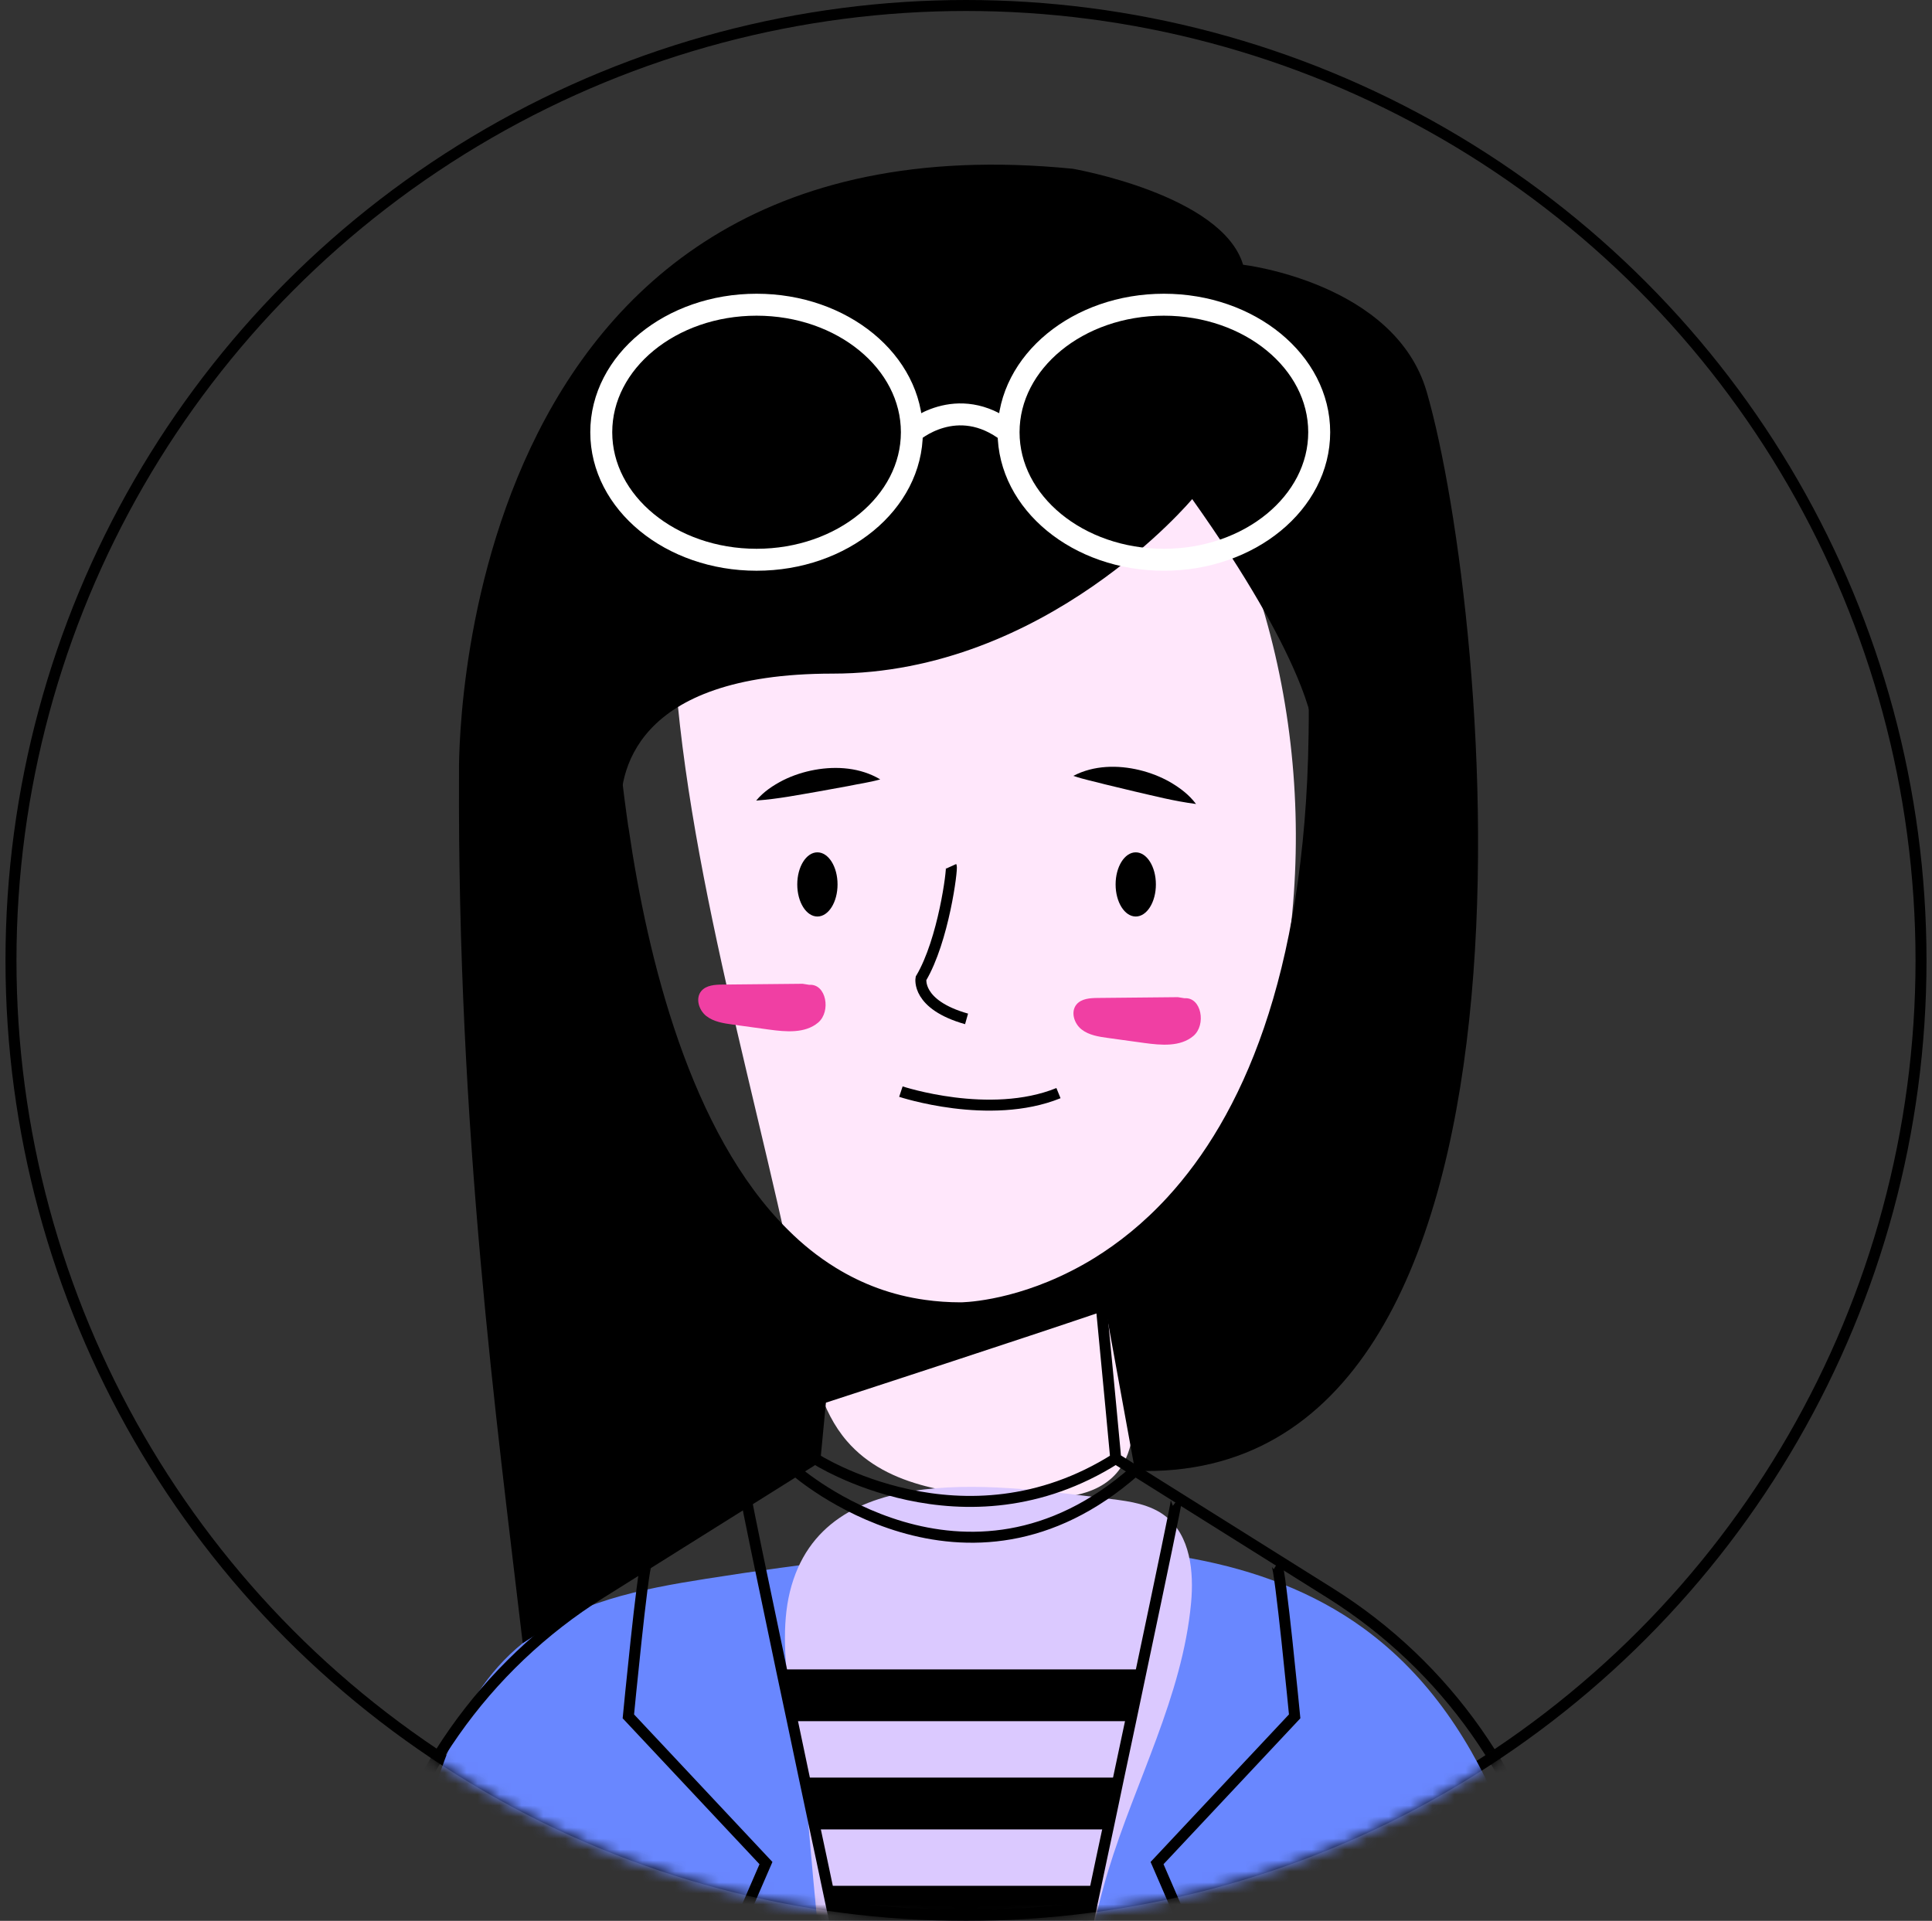
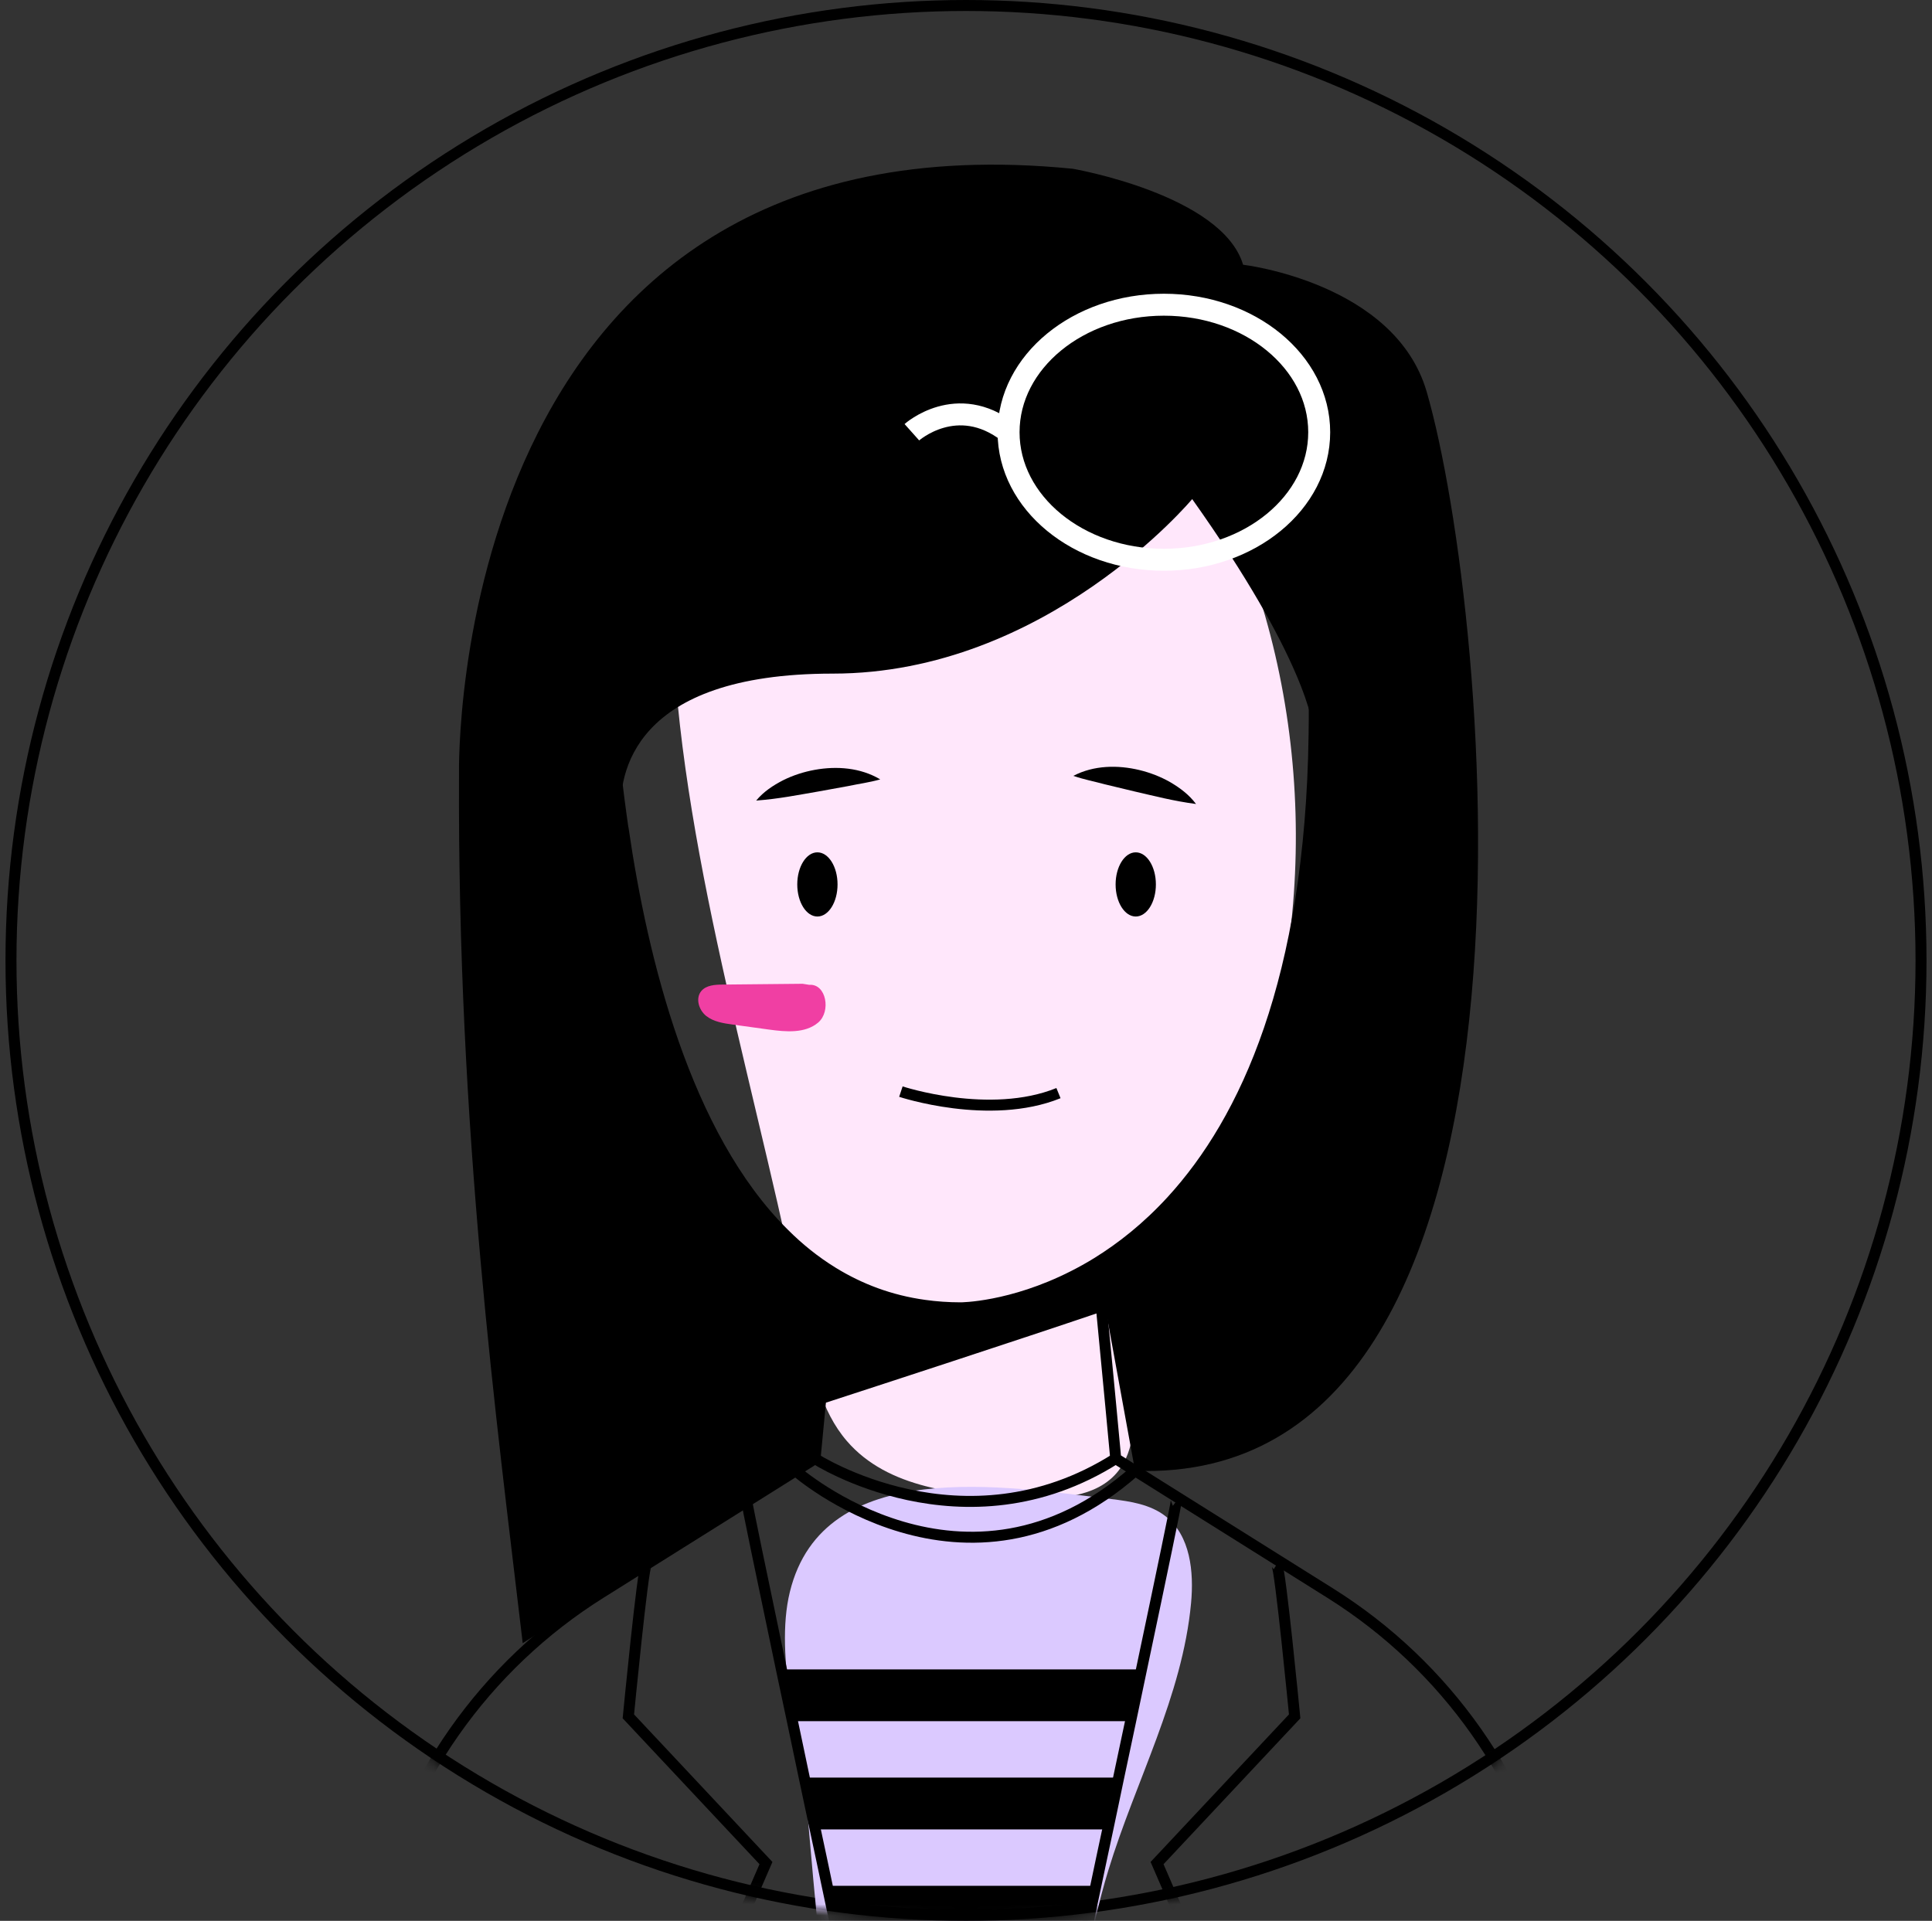
<svg xmlns="http://www.w3.org/2000/svg" width="176" height="175" viewBox="0 0 176 175" fill="none">
  <rect x="0" y="0" width="176" height="175" fill="#333333" stroke="none" />
  <circle cx="88" cy="87.5" r="87" stroke="black" />
  <mask id="mask0_6_370" style="mask-type:alpha" maskUnits="userSpaceOnUse" x="0" y="0" width="176" height="175">
    <circle cx="88" cy="87.5" r="87.5" fill="#D9D9D9" />
  </mask>
  <g mask="url(#mask0_6_370)">
    <path d="M73.3 121.179C73.99 124.765 74.769 128.527 77.153 131.292C80.877 135.612 87.245 136.192 92.941 136.461C96.168 136.613 99.928 136.533 101.903 133.978C103.362 132.093 103.308 129.5 103.548 127.128C104.313 119.576 108.596 112.925 111.72 106.008C119.726 88.283 120.158 67.284 112.891 49.244C111.879 46.734 110.672 44.205 108.645 42.411C106.365 40.395 103.3 39.529 100.302 39.007C86.692 36.634 60.441 40.027 61.303 58.265C62.274 78.816 69.408 100.955 73.3 121.179Z" fill="#FFE7FB" />
-     <path d="M132.764 200.626C135.27 200.696 137.975 200.709 140.016 199.255C143.473 196.793 143.229 191.667 142.553 187.477C140.198 172.881 136.188 157.078 124.243 148.366C115.035 141.651 102.909 140.591 91.521 140.992C82.393 141.314 73.307 142.419 64.285 143.842C58.398 144.77 52.256 145.956 47.618 149.7C41.197 154.883 39.165 163.644 37.527 171.732C36.237 178.097 30.107 192.285 36.129 197.036C41.692 201.425 59.863 198.575 66.833 198.771C88.81 199.389 110.787 199.998 132.764 200.626Z" fill="#6987FF" />
    <path d="M76.591 188.839C77.577 193.148 79.038 197.564 82.211 200.643C85.383 203.721 90.699 204.979 94.295 202.408C98.626 199.312 98.368 192.969 98.377 187.646C98.386 181.815 99.261 175.987 100.962 170.41C103.45 162.256 107.715 154.537 108.503 146.049C108.769 143.191 108.44 139.905 106.179 138.138C104.805 137.064 102.989 136.783 101.257 136.576C91.688 135.433 75.003 132.564 71.954 145.033C70.496 150.993 73.014 159.217 73.56 165.265C74.272 173.162 74.818 181.088 76.591 188.839Z" fill="#DBC9FF" />
    <path d="M73.117 89.628C70.687 89.652 68.255 89.676 65.825 89.7C65.126 89.706 64.333 89.755 63.885 90.292C63.334 90.952 63.661 92.026 64.335 92.56C65.01 93.093 65.906 93.229 66.758 93.346C67.854 93.497 68.95 93.648 70.045 93.799C71.589 94.012 73.342 94.168 74.532 93.162C75.723 92.156 75.275 89.606 73.721 89.724" fill="#F03FA3" />
-     <path d="M107.299 90.848C104.868 90.872 102.438 90.895 100.007 90.919C99.308 90.926 98.516 90.975 98.067 91.512C97.517 92.172 97.843 93.246 98.518 93.78C99.191 94.313 100.088 94.449 100.939 94.566C102.035 94.717 103.132 94.868 104.228 95.019C105.771 95.231 107.523 95.388 108.714 94.382C109.904 93.376 109.457 90.826 107.903 90.945" fill="#F03FA3" />
    <path d="M68.886 72.937C69.565 72.122 70.43 71.553 71.332 71.089C72.241 70.635 73.215 70.321 74.217 70.138C76.206 69.779 78.38 69.928 80.187 71.007C79.162 71.295 78.23 71.41 77.305 71.609L74.574 72.105C72.747 72.416 70.958 72.783 68.886 72.937Z" fill="black" />
    <path d="M76.298 80.577C76.298 82.192 75.477 83.5 74.463 83.5C73.45 83.5 72.629 82.192 72.629 80.577C72.629 78.962 73.45 77.653 74.463 77.653C75.477 77.653 76.298 78.962 76.298 80.577Z" fill="black" />
    <path d="M108.954 73.249C106.893 72.978 105.128 72.511 103.322 72.098L100.623 71.449C99.71 71.199 98.786 71.031 97.779 70.685C99.645 69.711 101.823 69.684 103.789 70.154C104.778 70.393 105.733 70.762 106.615 71.266C107.489 71.781 108.321 72.397 108.954 73.249Z" fill="black" />
    <path d="M101.629 80.577C101.629 82.192 102.45 83.5 103.464 83.5C104.477 83.5 105.298 82.192 105.298 80.577C105.298 78.962 104.477 77.653 103.464 77.653C102.45 77.653 101.629 78.962 101.629 80.577Z" fill="black" />
-     <path d="M86.659 78.921C86.773 79.172 85.96 85.666 83.9 89.138C83.9 89.138 83.448 91.528 88.051 92.827" stroke="black" stroke-miterlimit="10" />
    <path d="M82.069 99.452C82.069 99.452 90.156 102.133 96.424 99.59" stroke="black" stroke-miterlimit="10" />
    <path d="M75.86 115.92L74.72 127.96L74.25 132.89L71.29 134.75L54.7 145.15C44.13 151.78 36.68 162.38 34.03 174.57L29 197.7" stroke="black" stroke-miterlimit="10" />
    <path d="M99.95 115.04L100.37 119.5L101.19 128.09L101.64 132.89L121.19 145.15C131.76 151.78 139.21 162.38 141.86 174.57L146.89 197.7" stroke="black" stroke-miterlimit="10" />
    <path d="M119.68 61.37C119.73 63.26 119.74 65.09 119.71 66.86C119.71 66.9 119.72 66.93 119.72 66.95C119.72 66.96 119.72 66.98 119.71 66.99C119.38 89.3 113.44 102.07 106.76 109.37C104.51 111.83 102.18 113.66 99.951 115.04C99.21 115.5 98.481 115.9 97.77 116.26C92.081 119.15 87.52 119.15 87.52 119.15C86.371 119.15 85.26 119.07 84.201 118.92C81.091 118.49 78.331 117.44 75.861 115.92C74.251 114.93 72.77 113.74 71.421 112.39C62.361 103.41 58.501 87.33 56.781 75.61L56.77 75.6C56.7 75.12 56.63 74.64 56.571 74.18C55.571 66.92 55.391 61.65 55.23 61.37" stroke="black" stroke-miterlimit="10" />
    <path d="M129.969 35.697C135.778 55.719 143.343 135.45 103.402 133.998L99.946 115.04C108.815 109.56 119.266 96.79 119.706 66.99C119.716 66.98 119.716 66.98 119.716 66.98C119.716 66.98 119.716 66.97 119.716 66.95C119.716 66.93 119.706 66.9 119.706 66.86C119.656 65.96 118.896 59.97 108.605 45.47C108.605 45.47 95.336 61.37 75.856 61.37C57.566 61.37 56.346 70.58 56.566 74.18C56.626 75.06 56.766 75.6 56.766 75.6L56.776 75.61C58.756 89.09 63.566 108.35 75.856 115.92L74.246 132.89L47.618 149.7C45.253 129.542 41.655 103.132 41.815 70.422C41.815 70.422 40.595 9.689 97.736 15.376C97.736 15.376 111.33 17.731 113.243 24.119C113.243 24.119 127.078 25.738 129.969 35.697Z" fill="black" />
    <path d="M74.246 132.89C74.246 132.89 87.788 141.66 101.636 132.89" stroke="black" stroke-miterlimit="10" />
    <path d="M72.483 133.998C72.483 133.998 87.958 147.621 103.402 133.998" stroke="black" stroke-miterlimit="10" />
    <path d="M80.856 197.7C80.856 197.7 80.746 197.19 80.546 196.25C80.316 195.18 79.976 193.56 79.546 191.53C79.226 190.03 78.856 188.29 78.456 186.39C78.136 184.91 77.806 183.33 77.446 181.67C77.096 180.02 76.736 178.3 76.356 176.53C76.036 174.99 75.696 173.41 75.356 171.81C74.996 170.1 74.636 168.38 74.266 166.67C73.936 165.09 73.596 163.51 73.266 161.95C72.896 160.2 72.536 158.48 72.186 156.81C71.836 155.19 71.506 153.6 71.186 152.09C69.346 143.33 67.996 136.82 68.036 136.79" stroke="black" stroke-miterlimit="10" />
    <path d="M58.877 142.529C58.561 142.727 57.242 156.37 57.242 156.37L69.777 169.737L66.261 177.853L79.295 190.346" stroke="black" stroke-miterlimit="10" />
    <path d="M94.326 197.7C94.326 197.7 94.436 197.19 94.636 196.25C94.866 195.18 95.206 193.56 95.636 191.53C95.956 190.03 96.326 188.29 96.726 186.39C97.046 184.91 97.386 183.33 97.736 181.67C98.086 180.02 98.456 178.3 98.826 176.53C99.156 174.99 99.486 173.41 99.826 171.81C100.186 170.1 100.546 168.38 100.916 166.67C101.246 165.09 101.586 163.51 101.906 161.95C102.276 160.2 102.646 158.48 102.996 156.81C103.336 155.19 103.676 153.6 103.986 152.09C105.836 143.33 107.186 136.82 107.146 136.79" stroke="black" stroke-miterlimit="10" />
    <path d="M116.305 142.529C116.621 142.727 117.94 156.37 117.94 156.37L105.405 169.737L108.921 177.853L95.887 190.346" stroke="black" stroke-miterlimit="10" />
    <path d="M103.986 152.09C103.676 153.6 103.336 155.19 102.996 156.81H72.186C71.835 155.19 71.505 153.6 71.186 152.09H103.986Z" fill="black" />
    <path d="M101.906 161.95C101.586 163.51 101.246 165.09 100.916 166.67H74.266C73.936 165.09 73.596 163.51 73.266 161.95H101.906Z" fill="black" />
    <path d="M99.826 171.81C99.486 173.41 99.156 174.99 98.826 176.53H76.356C76.036 174.99 75.696 173.41 75.356 171.81H99.826Z" fill="black" />
-     <path d="M83.069 39.379C83.069 45.795 76.735 50.997 68.921 50.997C61.107 50.997 54.773 45.795 54.773 39.379C54.773 32.963 61.107 27.761 68.921 27.761C76.735 27.761 83.069 32.963 83.069 39.379Z" stroke="white" stroke-width="2" stroke-miterlimit="10" />
    <path d="M120.176 39.379C120.176 45.795 113.841 50.997 106.027 50.997C98.214 50.997 91.879 45.795 91.879 39.379C91.879 32.963 98.214 27.761 106.027 27.761C113.841 27.761 120.176 32.963 120.176 39.379Z" stroke="white" stroke-width="2" stroke-miterlimit="10" />
    <path d="M83.069 39.379C83.069 39.379 87.166 35.724 91.879 39.379" stroke="white" stroke-width="2" stroke-miterlimit="10" />
    <path d="M100.37 119.5C92.52 122.16 80.34 126.13 74.72 127.96L75.86 115.92C78.33 117.44 81.09 118.49 84.2 118.92C85.26 119.07 86.37 119.15 87.52 119.15C87.52 119.15 92.08 119.15 97.77 116.26C98.48 115.9 99.21 115.5 99.95 115.04L100.37 119.5Z" fill="black" />
  </g>
</svg>